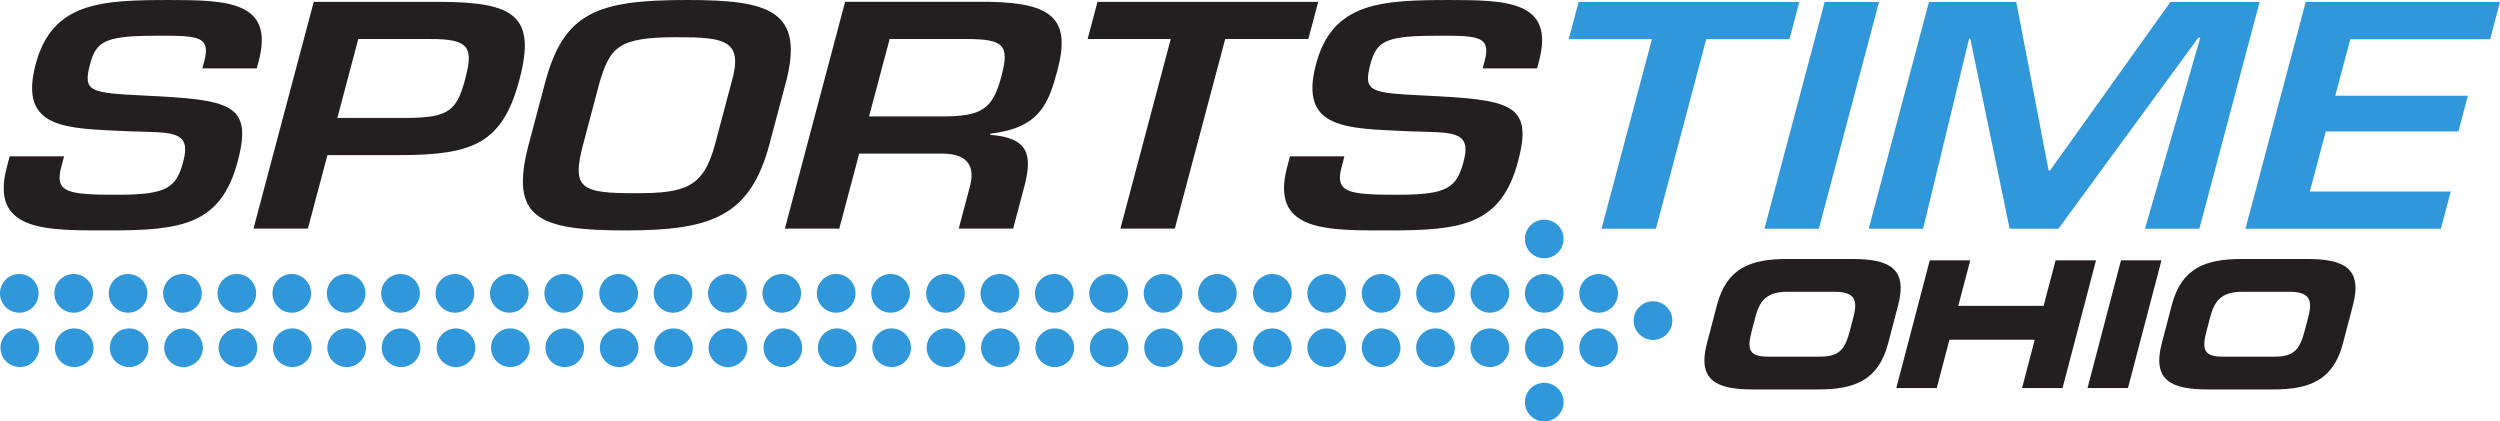
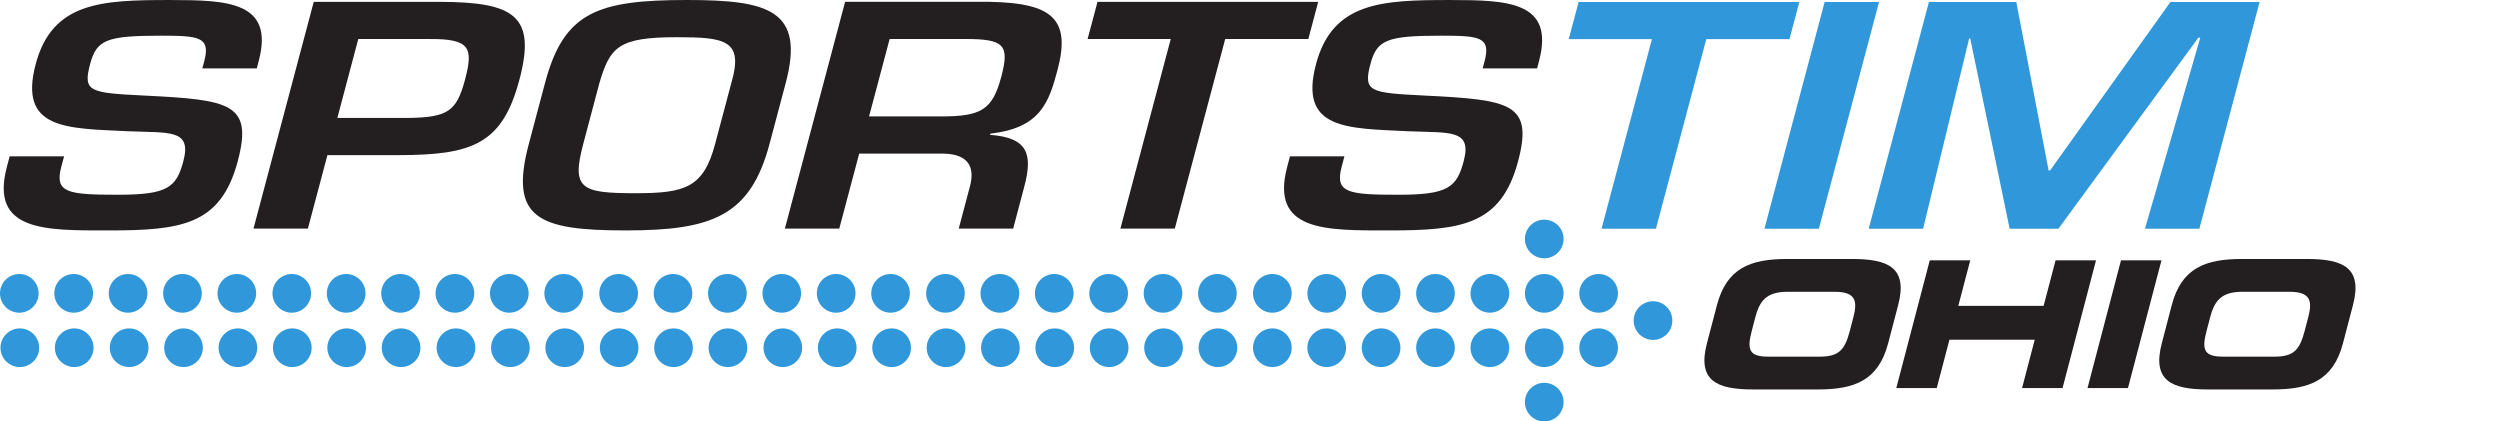
<svg xmlns="http://www.w3.org/2000/svg" width="264.583mm" height="44.603mm" viewBox="0 0 264.583 44.603" version="1.1" id="svg1">
  <defs id="defs1">
    <linearGradient x1="0.091" y1="-1.5293322e-14" x2="1" y2="0" gradientUnits="userSpaceOnUse" gradientTransform="matrix(-165.245,0,0,-165.245,167.338,36.801)" spreadMethod="pad" id="linearGradient12553">
      <stop style="stop-color:#1e94da;stop-opacity:0.5;" offset="0" id="stop12552" />
      <stop style="stop-color:#2f97da;stop-opacity:0;" offset="1" id="stop12553" />
    </linearGradient>
  </defs>
  <path id="path63" style="fill:#2f97da;stroke:none;stroke-width:4.617;fill-opacity:1" d="M 163.431 23.247 C 162.3 23.247 161.386 24.161 161.386 25.291 C 161.386 26.422 162.3 27.337 163.431 27.337 C 164.562 27.337 165.481 26.422 165.481 25.291 C 165.481 24.161 164.562 23.247 163.431 23.247 z M 2.045 28.999 C 0.914 28.999 -3.133293e-16 29.914 0 31.044 C 0 32.175 0.914 33.094 2.045 33.094 C 3.167 33.094 4.086 32.175 4.086 31.044 C 4.086 29.913 3.167 28.999 2.045 28.999 z M 7.797 28.999 C 6.666 28.999 5.747 29.914 5.747 31.044 C 5.747 32.175 6.666 33.094 7.797 33.094 C 8.929 33.094 9.847 32.175 9.847 31.044 C 9.847 29.913 8.929 28.999 7.797 28.999 z M 13.55 28.999 C 12.424 28.999 11.509 29.914 11.509 31.044 C 11.509 32.175 12.424 33.094 13.55 33.094 C 14.681 33.094 15.6 32.175 15.6 31.044 C 15.6 29.913 14.681 28.999 13.55 28.999 z M 19.307 28.999 C 18.176 28.999 17.262 29.914 17.262 31.044 C 17.262 32.175 18.176 33.094 19.307 33.094 C 20.442 33.094 21.357 32.175 21.357 31.044 C 21.357 29.913 20.443 28.999 19.307 28.999 z M 25.064 28.999 C 23.938 28.999 23.019 29.914 23.019 31.044 C 23.019 32.175 23.938 33.094 25.064 33.094 C 26.195 33.094 27.109 32.175 27.109 31.044 C 27.109 29.913 26.195 28.999 25.064 28.999 z M 30.881 28.999 C 29.75 28.999 28.836 29.914 28.836 31.044 C 28.836 32.175 29.75 33.094 30.881 33.094 C 32.007 33.094 32.922 32.175 32.922 31.044 C 32.922 29.913 32.007 28.999 30.881 28.999 z M 36.633 28.999 C 35.502 28.999 34.588 29.914 34.588 31.044 C 34.588 32.175 35.502 33.094 36.633 33.094 C 37.765 33.094 38.683 32.175 38.683 31.044 C 38.683 29.913 37.765 28.999 36.633 28.999 z M 42.386 28.999 C 41.26 28.999 40.345 29.914 40.345 31.044 C 40.345 32.175 41.26 33.094 42.386 33.094 C 43.522 33.094 44.436 32.175 44.436 31.044 C 44.436 29.913 43.522 28.999 42.386 28.999 z M 48.147 28.999 C 47.016 28.999 46.097 29.914 46.097 31.044 C 46.097 32.175 47.016 33.094 48.147 33.094 C 49.279 33.094 50.193 32.175 50.193 31.044 C 50.193 29.913 49.279 28.999 48.147 28.999 z M 53.9 28.999 C 52.774 28.999 51.855 29.914 51.855 31.044 C 51.855 32.175 52.774 33.094 53.9 33.094 C 55.031 33.094 55.95 32.175 55.95 31.044 C 55.95 29.913 55.031 28.999 53.9 28.999 z M 59.657 28.999 C 58.53 28.999 57.612 29.914 57.612 31.044 C 57.612 32.175 58.53 33.094 59.657 33.094 C 60.788 33.094 61.702 32.175 61.702 31.044 C 61.702 29.913 60.788 28.999 59.657 28.999 z M 65.469 28.999 C 64.338 28.999 63.424 29.914 63.424 31.044 C 63.424 32.175 64.338 33.094 65.469 33.094 C 66.6 33.094 67.519 32.175 67.519 31.044 C 67.519 29.913 66.601 28.999 65.469 28.999 z M 71.226 28.999 C 70.1 28.999 69.181 29.914 69.181 31.044 C 69.181 32.175 70.1 33.094 71.226 33.094 C 72.357 33.094 73.271 32.175 73.271 31.044 C 73.271 29.913 72.357 28.999 71.226 28.999 z M 76.983 28.999 C 75.848 28.999 74.933 29.914 74.933 31.044 C 74.933 32.175 75.848 33.094 76.983 33.094 C 78.114 33.094 79.029 32.175 79.029 31.044 C 79.029 29.913 78.115 28.999 76.983 28.999 z M 82.736 28.999 C 81.61 28.999 80.695 29.914 80.695 31.044 C 80.695 32.175 81.61 33.094 82.736 33.094 C 83.867 33.094 84.781 32.175 84.781 31.044 C 84.781 29.913 83.867 28.999 82.736 28.999 z M 88.493 28.999 C 87.362 28.999 86.447 29.914 86.447 31.044 C 86.447 32.175 87.362 33.094 88.493 33.094 C 89.624 33.094 90.543 32.175 90.543 31.044 C 90.543 29.913 89.624 28.999 88.493 28.999 z M 94.25 28.999 C 93.124 28.999 92.205 29.914 92.205 31.044 C 92.205 32.175 93.124 33.094 94.25 33.094 C 95.381 33.094 96.295 32.175 96.295 31.044 C 96.295 29.913 95.381 28.999 94.25 28.999 z M 100.057 28.999 C 98.936 28.999 98.017 29.914 98.017 31.044 C 98.017 32.175 98.936 33.094 100.057 33.094 C 101.189 33.094 102.107 32.175 102.107 31.044 C 102.107 29.913 101.189 28.999 100.057 28.999 z M 105.819 28.999 C 104.688 28.999 103.769 29.914 103.769 31.044 C 103.769 32.175 104.688 33.094 105.819 33.094 C 106.95 33.094 107.869 32.175 107.869 31.044 C 107.869 29.913 106.951 28.999 105.819 28.999 z M 111.572 28.999 C 110.445 28.999 109.527 29.914 109.527 31.044 C 109.527 32.175 110.445 33.094 111.572 33.094 C 112.703 33.094 113.621 32.175 113.621 31.044 C 113.621 29.913 112.703 28.999 111.572 28.999 z M 117.329 28.999 C 116.198 28.999 115.283 29.914 115.283 31.044 C 115.283 32.175 116.198 33.094 117.329 33.094 C 118.46 33.094 119.379 32.175 119.379 31.044 C 119.379 29.913 118.46 28.999 117.329 28.999 z M 123.086 28.999 C 121.96 28.999 121.041 29.914 121.041 31.044 C 121.041 32.175 121.96 33.094 123.086 33.094 C 124.217 33.094 125.131 32.175 125.131 31.044 C 125.131 29.913 124.217 28.999 123.086 28.999 z M 128.843 28.999 C 127.712 28.999 126.797 29.914 126.797 31.044 C 126.797 32.175 127.712 33.094 128.843 33.094 C 129.974 33.094 130.888 32.175 130.888 31.044 C 130.888 29.913 129.974 28.999 128.843 28.999 z M 134.655 28.999 C 133.524 28.999 132.61 29.914 132.61 31.044 C 132.61 32.175 133.524 33.094 134.655 33.094 C 135.786 33.094 136.705 32.175 136.705 31.044 C 136.705 29.913 135.786 28.999 134.655 28.999 z M 140.407 28.999 C 139.281 28.999 138.363 29.914 138.363 31.044 C 138.363 32.175 139.281 33.094 140.407 33.094 C 141.539 33.094 142.457 32.175 142.457 31.044 C 142.457 29.913 141.539 28.999 140.407 28.999 z M 146.169 28.999 C 145.034 28.999 144.119 29.914 144.119 31.044 C 144.119 32.175 145.034 33.094 146.169 33.094 C 147.296 33.094 148.215 32.175 148.215 31.044 C 148.215 29.913 147.296 28.999 146.169 28.999 z M 151.917 28.999 C 150.791 28.999 149.877 29.914 149.877 31.044 C 149.877 32.175 150.791 33.094 151.917 33.094 C 153.053 33.094 153.967 32.175 153.967 31.044 C 153.967 29.913 153.053 28.999 151.917 28.999 z M 157.679 28.999 C 156.548 28.999 155.629 29.914 155.629 31.044 C 155.629 32.175 156.548 33.094 157.679 33.094 C 158.81 33.094 159.724 32.175 159.724 31.044 C 159.724 29.913 158.81 28.999 157.679 28.999 z M 163.431 28.999 C 162.3 28.999 161.386 29.914 161.386 31.044 C 161.386 32.175 162.3 33.094 163.431 33.094 C 164.562 33.094 165.481 32.175 165.481 31.044 C 165.481 29.913 164.562 28.999 163.431 28.999 z M 169.193 28.999 C 168.062 28.999 167.143 29.914 167.143 31.044 C 167.143 32.175 168.062 33.094 169.193 33.094 C 170.319 33.094 171.233 32.175 171.233 31.044 C 171.233 29.913 170.319 28.999 169.193 28.999 z M 174.945 31.88 C 173.814 31.88 172.895 32.795 172.895 33.925 C 172.895 35.056 173.814 35.975 174.945 35.975 C 176.076 35.975 176.99 35.056 176.99 33.925 C 176.99 32.794 176.076 31.88 174.945 31.88 z M 2.101 34.756 C 0.97 34.756 0.051 35.674 0.051 36.806 C 0.051 37.932 0.97 38.846 2.101 38.846 C 3.227 38.846 4.145 37.931 4.145 36.806 C 4.145 35.675 3.227 34.756 2.101 34.756 z M 7.857 34.756 C 6.726 34.756 5.808 35.674 5.808 36.806 C 5.808 37.932 6.726 38.846 7.857 38.846 C 8.984 38.846 9.898 37.931 9.898 36.806 C 9.898 35.675 8.984 34.756 7.857 34.756 z M 13.67 34.756 C 12.539 34.756 11.62 35.674 11.62 36.806 C 11.62 37.932 12.539 38.846 13.67 38.846 C 14.801 38.846 15.715 37.931 15.715 36.806 C 15.715 35.675 14.801 34.756 13.67 34.756 z M 19.423 34.756 C 18.292 34.756 17.377 35.674 17.377 36.806 C 17.377 37.932 18.292 38.846 19.423 38.846 C 20.554 38.846 21.467 37.931 21.467 36.806 C 21.467 35.675 20.554 34.756 19.423 34.756 z M 25.179 34.756 C 24.048 34.756 23.134 35.674 23.134 36.806 C 23.134 37.932 24.048 38.846 25.179 38.846 C 26.306 38.846 27.225 37.931 27.225 36.806 C 27.225 35.675 26.306 34.756 25.179 34.756 z M 30.937 34.756 C 29.806 34.756 28.887 35.674 28.887 36.806 C 28.887 37.932 29.805 38.846 30.937 38.846 C 32.068 38.846 32.981 37.931 32.981 36.806 C 32.981 35.675 32.068 34.756 30.937 34.756 z M 36.693 34.756 C 35.562 34.756 34.644 35.674 34.644 36.806 C 34.644 37.932 35.562 38.846 36.693 38.846 C 37.82 38.846 38.734 37.931 38.734 36.806 C 38.734 35.675 37.82 34.756 36.693 34.756 z M 42.446 34.756 C 41.315 34.756 40.401 35.674 40.401 36.806 C 40.401 37.932 41.315 38.846 42.446 38.846 C 43.577 38.846 44.495 37.931 44.495 36.806 C 44.495 35.675 43.577 34.756 42.446 34.756 z M 48.259 34.756 C 47.127 34.756 46.209 35.674 46.209 36.806 C 46.209 37.932 47.127 38.846 48.259 38.846 C 49.39 38.846 50.303 37.931 50.303 36.806 C 50.303 35.675 49.39 34.756 48.259 34.756 z M 54.015 34.756 C 52.884 34.756 51.97 35.674 51.97 36.806 C 51.97 37.932 52.884 38.846 54.015 38.846 C 55.142 38.846 56.061 37.931 56.061 36.806 C 56.061 35.675 55.142 34.756 54.015 34.756 z M 59.768 34.756 C 58.637 34.756 57.723 35.674 57.723 36.806 C 57.723 37.932 58.637 38.846 59.768 38.846 C 60.899 38.846 61.817 37.931 61.817 36.806 C 61.817 35.675 60.899 34.756 59.768 34.756 z M 65.529 34.756 C 64.398 34.756 63.484 35.674 63.484 36.806 C 63.484 37.932 64.398 38.846 65.529 38.846 C 66.656 38.846 67.57 37.931 67.57 36.806 C 67.57 35.675 66.656 34.756 65.529 34.756 z M 71.282 34.756 C 70.151 34.756 69.237 35.674 69.237 36.806 C 69.237 37.932 70.151 38.846 71.282 38.846 C 72.413 38.846 73.331 37.931 73.331 36.806 C 73.331 35.675 72.413 34.756 71.282 34.756 z M 77.039 34.756 C 75.912 34.756 74.994 35.674 74.994 36.806 C 74.994 37.932 75.912 38.846 77.039 38.846 C 78.17 38.846 79.084 37.931 79.084 36.806 C 79.084 35.675 78.17 34.756 77.039 34.756 z M 82.851 34.756 C 81.72 34.756 80.806 35.674 80.806 36.806 C 80.806 37.932 81.72 38.846 82.851 38.846 C 83.982 38.846 84.897 37.931 84.897 36.806 C 84.897 35.675 83.982 34.756 82.851 34.756 z M 88.604 34.756 C 87.477 34.756 86.563 35.674 86.563 36.806 C 86.563 37.932 87.477 38.846 88.604 38.846 C 89.74 38.846 90.653 37.931 90.653 36.806 C 90.653 35.675 89.74 34.756 88.604 34.756 z M 94.365 34.756 C 93.234 34.756 92.315 35.674 92.315 36.806 C 92.315 37.932 93.234 38.846 94.365 38.846 C 95.492 38.846 96.411 37.931 96.411 36.806 C 96.411 35.675 95.492 34.756 94.365 34.756 z M 100.118 34.756 C 98.991 34.756 98.073 35.674 98.073 36.806 C 98.073 37.932 98.991 38.846 100.118 38.846 C 101.249 38.846 102.167 37.931 102.167 36.806 C 102.167 35.675 101.249 34.756 100.118 34.756 z M 105.879 34.756 C 104.744 34.756 103.829 35.674 103.829 36.806 C 103.829 37.932 104.744 38.846 105.879 38.846 C 107.006 38.846 107.92 37.931 107.92 36.806 C 107.92 35.675 107.006 34.756 105.879 34.756 z M 111.632 34.756 C 110.501 34.756 109.582 35.674 109.582 36.806 C 109.582 37.932 110.501 38.846 111.632 38.846 C 112.763 38.846 113.677 37.931 113.677 36.806 C 113.677 35.675 112.763 34.756 111.632 34.756 z M 117.384 34.756 C 116.258 34.756 115.339 35.674 115.339 36.806 C 115.339 37.932 116.258 38.846 117.384 38.846 C 118.515 38.846 119.429 37.931 119.429 36.806 C 119.429 35.675 118.515 34.756 117.384 34.756 z M 123.141 34.756 C 122.01 34.756 121.096 35.674 121.096 36.806 C 121.096 37.932 122.01 38.846 123.141 38.846 C 124.272 38.846 125.191 37.931 125.191 36.806 C 125.191 35.675 124.272 34.756 123.141 34.756 z M 128.898 34.756 C 127.772 34.756 126.853 35.674 126.853 36.806 C 126.853 37.932 127.772 38.846 128.898 38.846 C 130.029 38.846 130.943 37.931 130.943 36.806 C 130.943 35.675 130.029 34.756 128.898 34.756 z M 134.655 34.756 C 133.524 34.756 132.61 35.674 132.61 36.806 C 132.61 37.932 133.524 38.846 134.655 38.846 C 135.786 38.846 136.705 37.931 136.705 36.806 C 136.705 35.675 135.786 34.756 134.655 34.756 z M 140.407 34.756 C 139.281 34.756 138.363 35.674 138.363 36.806 C 138.363 37.932 139.281 38.846 140.407 38.846 C 141.539 38.846 142.457 37.931 142.457 36.806 C 142.457 35.675 141.539 34.756 140.407 34.756 z M 146.169 34.756 C 145.034 34.756 144.119 35.674 144.119 36.806 C 144.119 37.932 145.034 38.846 146.169 38.846 C 147.296 38.846 148.215 37.931 148.215 36.806 C 148.215 35.675 147.296 34.756 146.169 34.756 z M 151.917 34.756 C 150.791 34.756 149.877 35.674 149.877 36.806 C 149.877 37.932 150.791 38.846 151.917 38.846 C 153.053 38.846 153.967 37.931 153.967 36.806 C 153.967 35.675 153.053 34.756 151.917 34.756 z M 157.679 34.756 C 156.548 34.756 155.629 35.674 155.629 36.806 C 155.629 37.932 156.548 38.846 157.679 38.846 C 158.81 38.846 159.724 37.931 159.724 36.806 C 159.724 35.675 158.81 34.756 157.679 34.756 z M 163.431 34.756 C 162.3 34.756 161.386 35.674 161.386 36.806 C 161.386 37.932 162.3 38.846 163.431 38.846 C 164.562 38.846 165.481 37.931 165.481 36.806 C 165.481 35.675 164.562 34.756 163.431 34.756 z M 169.193 34.756 C 168.062 34.756 167.143 35.674 167.143 36.806 C 167.143 37.932 168.062 38.846 169.193 38.846 C 170.319 38.846 171.233 37.931 171.233 36.806 C 171.233 35.675 170.319 34.756 169.193 34.756 z M 163.431 40.513 C 162.3 40.513 161.386 41.428 161.386 42.558 C 161.386 43.689 162.3 44.603 163.431 44.603 C 164.562 44.603 165.481 43.689 165.481 42.558 C 165.481 41.427 164.562 40.513 163.431 40.513 z " />
  <path id="path12678" d="m 185.389,35.04 c -0.512,1.957 -0.286,2.705 1.74,2.705 h 5.48 c 2.022,0 2.645,-0.748 3.158,-2.705 l 0.379,-1.459 c 0.443,-1.68 0.286,-2.701 -1.967,-2.701 h -5.018 c -2.258,0 -2.95,1.02 -3.393,2.701 z m -3.68,-2.747 c 1.039,-3.952 3.578,-4.884 7.438,-4.884 h 6.87 c 3.855,0 5.909,0.933 4.871,4.884 l -1.057,4.035 c -1.039,3.957 -3.578,4.889 -7.438,4.889 h -6.87 c -3.86,0 -5.909,-0.933 -4.871,-4.889 z" style="fill:#231f20;fill-opacity:1;fill-rule:nonzero;stroke:none;stroke-width:4.617" clip-path="none" />
  <path id="path12680" d="m 204.233,27.555 h 4.284 l -1.265,4.815 h 9.03 l 1.265,-4.815 h 4.28 l -3.541,13.513 h -4.284 l 1.339,-5.115 h -9.026 l -1.343,5.115 h -4.28 z" style="fill:#231f20;fill-opacity:1;fill-rule:nonzero;stroke:none;stroke-width:4.617" clip-path="none" />
  <path id="path12682" d="m 224.471,27.555 h 4.284 l -3.546,13.513 h -4.28 z" style="fill:#231f20;fill-opacity:1;fill-rule:nonzero;stroke:none;stroke-width:4.617" clip-path="none" />
  <path id="path12684" d="m 233.523,35.04 c -0.512,1.957 -0.282,2.705 1.74,2.705 h 5.48 c 2.027,0 2.645,-0.748 3.162,-2.705 l 0.383,-1.459 c 0.439,-1.68 0.282,-2.701 -1.971,-2.701 h -5.018 c -2.258,0 -2.95,1.02 -3.393,2.701 z m -3.68,-2.747 c 1.039,-3.952 3.578,-4.884 7.438,-4.884 h 6.87 c 3.86,0 5.909,0.933 4.871,4.884 l -1.057,4.035 c -1.034,3.957 -3.578,4.889 -7.438,4.889 h -6.865 c -3.86,0 -5.909,-0.933 -4.871,-4.889 z" style="fill:#231f20;fill-opacity:1;fill-rule:nonzero;stroke:none;stroke-width:4.617" clip-path="none" />
  <path id="path12686" d="M 6.784,16.544 6.484,17.665 c -0.729,2.752 0.697,2.945 6.02,2.945 5.24,0 6.163,-0.771 6.902,-3.555 0.909,-3.421 -1.491,-2.978 -5.919,-3.167 C 7.094,13.57 1.923,13.764 3.779,6.784 5.528,0.196 10.778,0.002 17.98,0.002 c 6.117,0 11.075,0.162 9.4,6.463 L 27.176,7.236 h -5.762 l 0.208,-0.771 c 0.688,-2.59 -0.609,-2.687 -4.644,-2.687 -5.72,0 -6.763,0.448 -7.442,3.005 -0.785,2.945 -0.046,3.042 5.715,3.329 9.123,0.448 11.537,0.831 9.912,6.944 -1.791,6.754 -5.946,7.331 -13.661,7.331 -6.643,0 -12.604,0.157 -10.775,-6.722 l 0.295,-1.122 z" style="fill:#231f20;fill-opacity:1;fill-rule:nonzero;stroke:none;stroke-width:4.617" clip-path="none" />
  <path id="path12688" d="M 43.218,12.482 C 47.354,12.417 48.315,11.808 49.21,8.451 50.111,5.058 49.764,4.098 45.439,4.13 H 37.918 l -2.216,8.352 z M 33.204,0.197 h 13.278 c 8.042,0 10.272,1.533 8.485,8.255 -1.801,6.782 -4.954,7.964 -12.793,7.964 h -7.521 l -2.068,7.779 h -5.757 z" style="fill:#231f20;fill-opacity:1;fill-rule:nonzero;stroke:none;stroke-width:4.617" clip-path="none" />
  <path id="path12690" d="m 63.441,8.772 -1.713,6.459 c -1.27,4.769 -0.231,5.217 5.531,5.217 5.24,0 7.193,-0.572 8.425,-5.217 L 77.402,8.772 C 78.723,4.257 76.765,3.938 71.645,3.938 c -6.2,0 -7.068,1.025 -8.204,4.834 m 19.718,0 -1.717,6.459 c -2.036,7.682 -6.149,9.155 -15.231,9.155 -9.275,0 -12.336,-1.283 -10.244,-9.155 L 57.684,8.772 C 59.665,1.316 63.174,0 72.693,0 c 8.638,0 12.516,1.057 10.466,8.772" style="fill:#231f20;fill-opacity:1;fill-rule:nonzero;stroke:none;stroke-width:4.617" clip-path="none" />
  <path id="path12692" d="m 99.574,12.322 c 4.243,0 5.457,-0.674 6.394,-4.192 0.9,-3.389 0.305,-4.003 -3.818,-4.003 h -7.996 l -2.179,8.195 z m -8.642,3.933 -2.11,7.941 H 83.065 L 89.441,0.194 h 15.314 c 6.528,0.129 8.615,1.759 7.17,7.202 -0.942,3.55 -1.87,6.14 -7.114,6.75 l -0.032,0.125 c 4.003,0.291 4.534,2.05 3.633,5.443 l -1.186,4.483 h -5.762 l 1.191,-4.483 c 0.531,-2.018 -0.134,-3.426 -2.881,-3.458 z" style="fill:#231f20;fill-opacity:1;fill-rule:nonzero;stroke:none;stroke-width:4.617" clip-path="none" />
  <path id="path12694" d="m 124.333,24.194 h -5.757 l 5.328,-20.064 h -8.799 l 1.048,-3.933 h 23.356 l -1.043,3.933 h -8.799 z" style="fill:#231f20;fill-opacity:1;fill-rule:nonzero;stroke:none;stroke-width:4.617" clip-path="none" />
  <path id="path12696" d="m 142.284,16.544 -0.295,1.122 c -0.734,2.752 0.697,2.945 6.016,2.945 5.24,0 6.163,-0.771 6.902,-3.555 0.909,-3.421 -1.487,-2.978 -5.919,-3.167 -6.394,-0.319 -11.565,-0.125 -9.709,-7.105 1.75,-6.588 7.004,-6.782 14.196,-6.782 6.122,0 11.08,0.162 9.404,6.463 l -0.203,0.771 h -5.762 l 0.208,-0.771 c 0.688,-2.59 -0.605,-2.687 -4.649,-2.687 -5.715,0 -6.754,0.448 -7.438,3.005 -0.78,2.945 -0.046,3.042 5.715,3.329 9.123,0.448 11.537,0.831 9.917,6.944 -1.796,6.754 -5.951,7.331 -13.665,7.331 -6.643,0 -12.604,0.157 -10.775,-6.722 l 0.295,-1.122 z" style="fill:#231f20;fill-opacity:1;fill-rule:nonzero;stroke:none;stroke-width:4.617" clip-path="none" />
  <path id="path12698" d="m 175.253,24.209 h -5.757 l 5.332,-20.064 h -8.804 l 1.048,-3.933 h 23.356 l -1.043,3.933 h -8.804 z" style="fill:#2f97da;fill-opacity:1;fill-rule:nonzero;stroke:none;stroke-width:4.617" clip-path="none" />
  <path id="path12700" d="m 192.494,24.209 h -5.757 l 6.371,-23.998 h 5.757 z" style="fill:#2f97da;fill-opacity:1;fill-rule:nonzero;stroke:none;stroke-width:4.617" clip-path="none" />
  <path id="path12702" d="m 217.848,24.209 h -5.161 L 208.518,4.08 h -0.12 l -4.871,20.129 h -5.757 l 6.376,-23.998 h 9.243 l 3.421,17.82 h 0.162 L 229.704,0.211 h 9.437 l -6.376,23.998 h -5.757 L 232.862,3.988 h -0.203 z" style="fill:#2f97da;fill-opacity:1;fill-rule:nonzero;stroke:none;stroke-width:4.617" clip-path="none" />
-   <path id="path12704" d="m 247.146,10.13 h 14.039 l -1.002,3.776 h -14.039 l -1.69,6.366 h 14.917 l -1.048,3.938 h -20.678 l 6.376,-24.002 h 20.563 l -1.048,3.938 h -14.797 z" style="fill:#2f97da;fill-opacity:1;fill-rule:nonzero;stroke:none;stroke-width:4.617" clip-path="none" />
</svg>